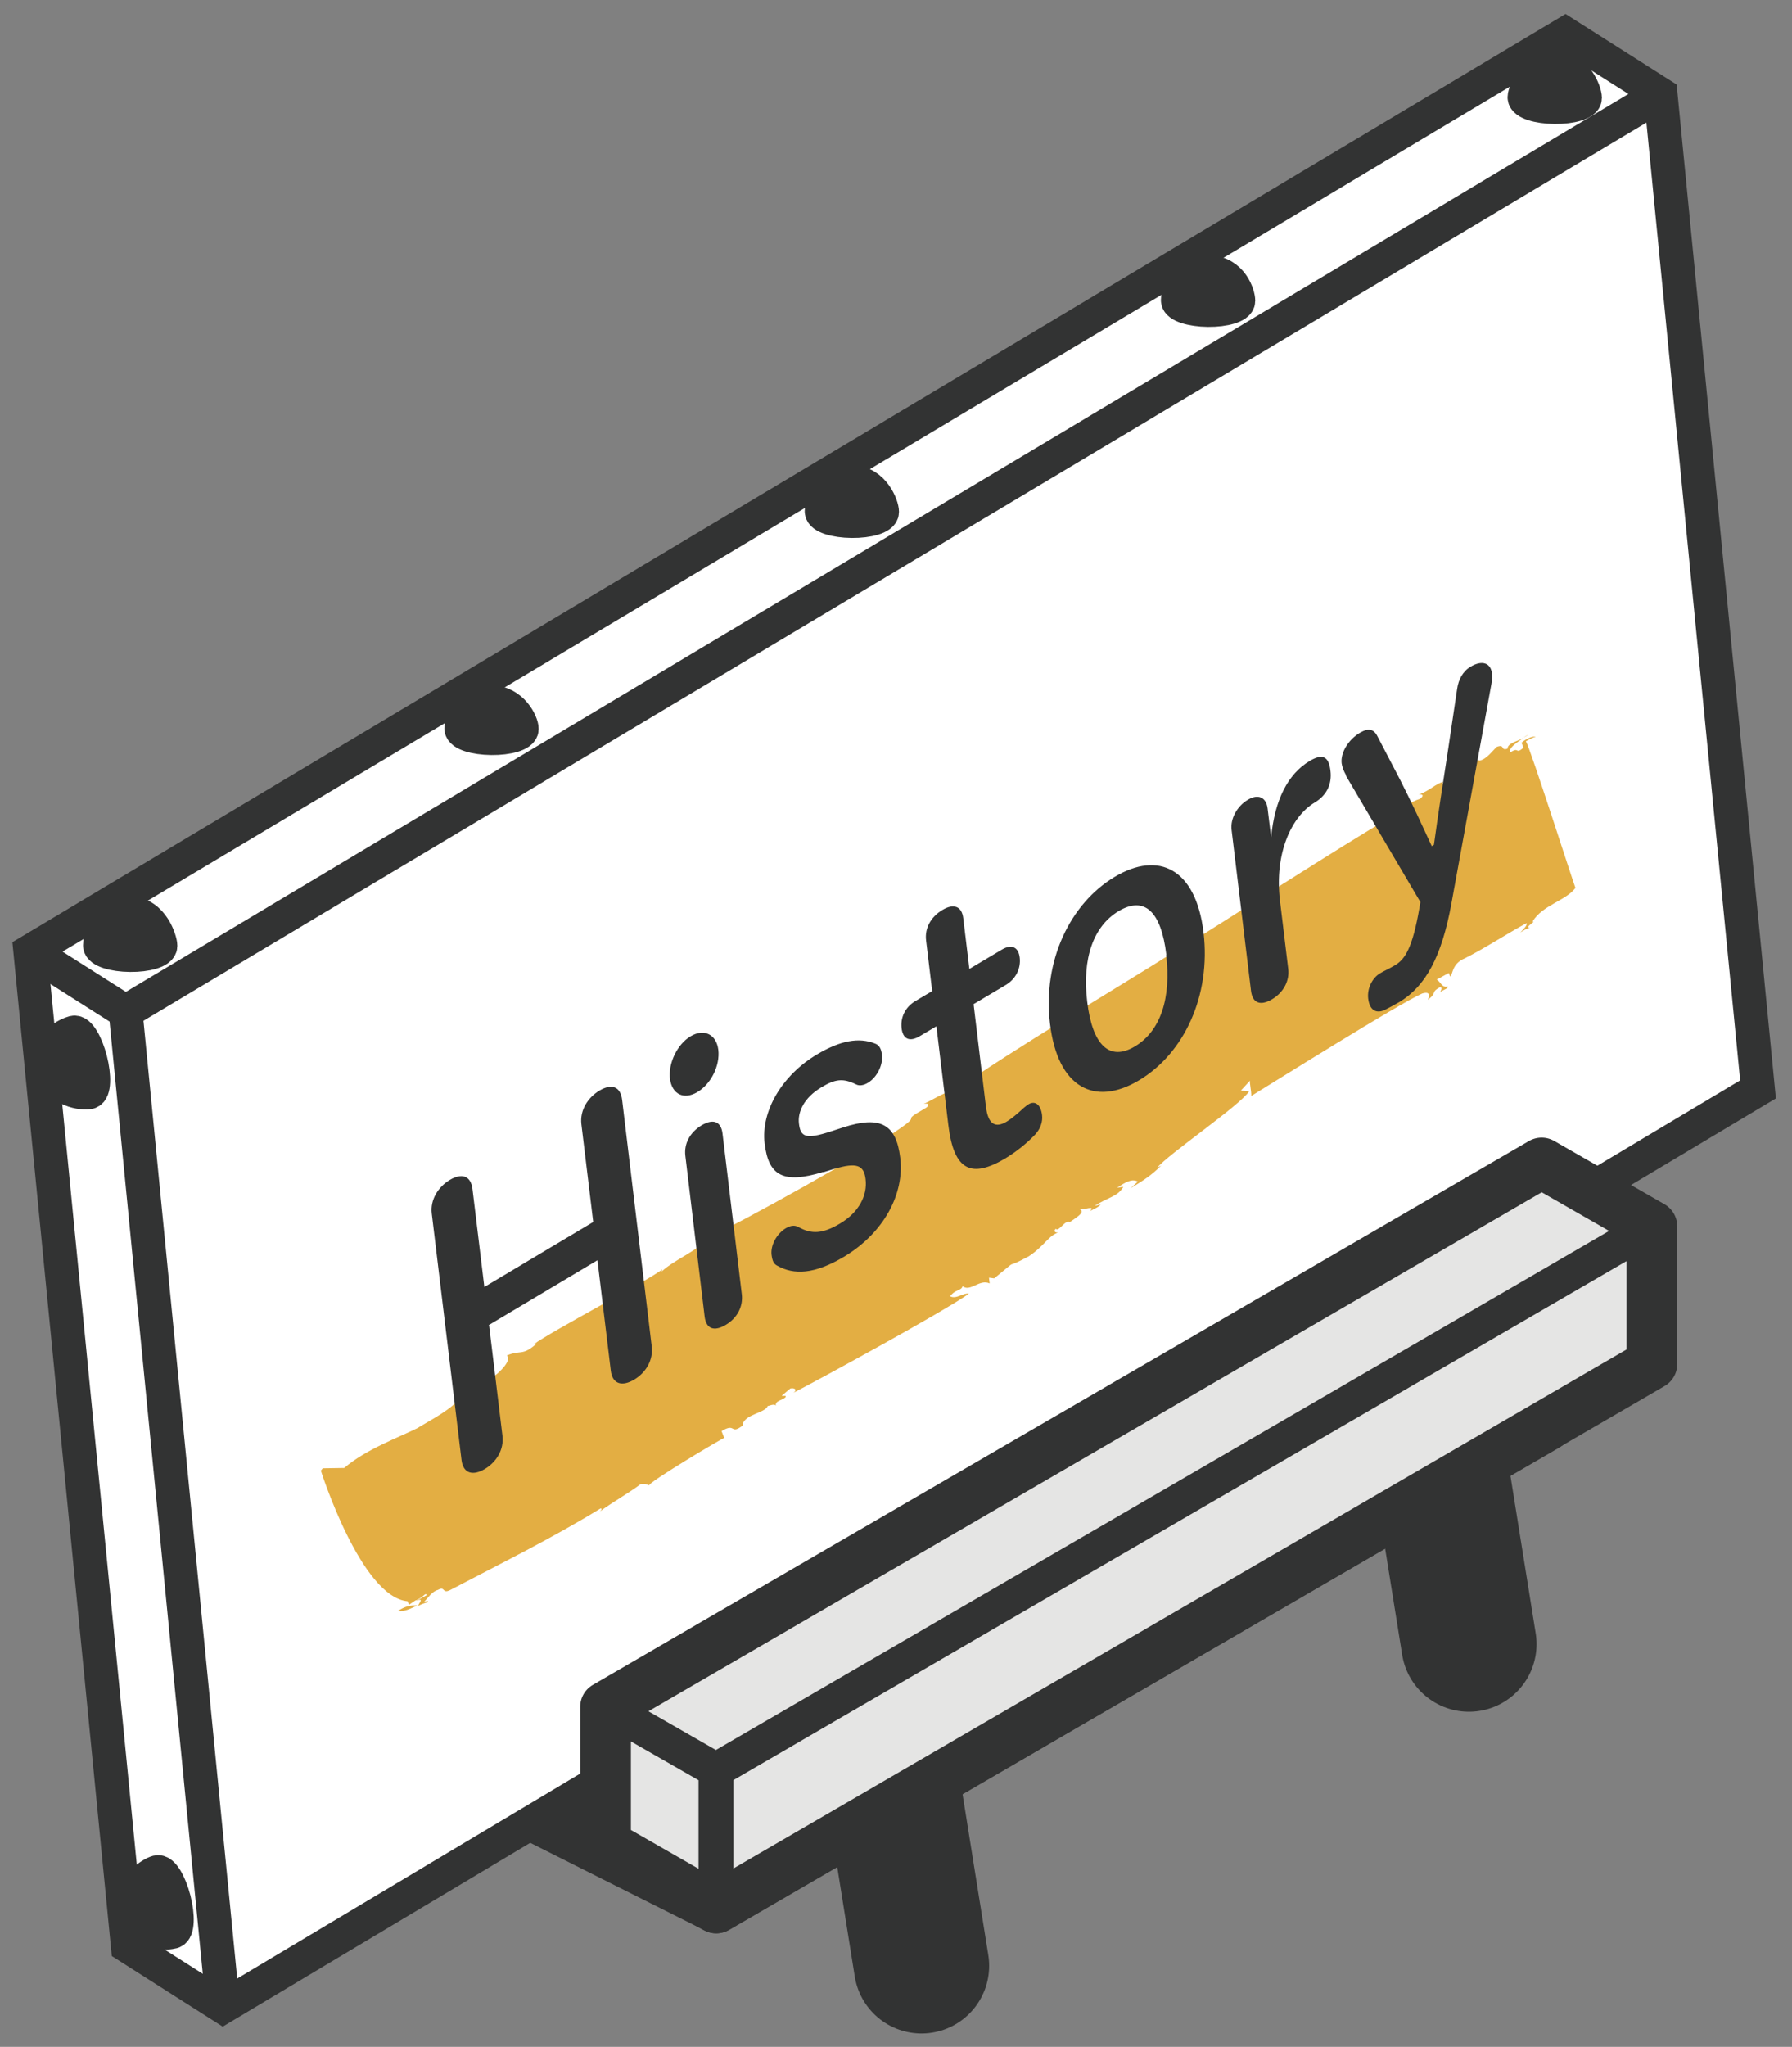
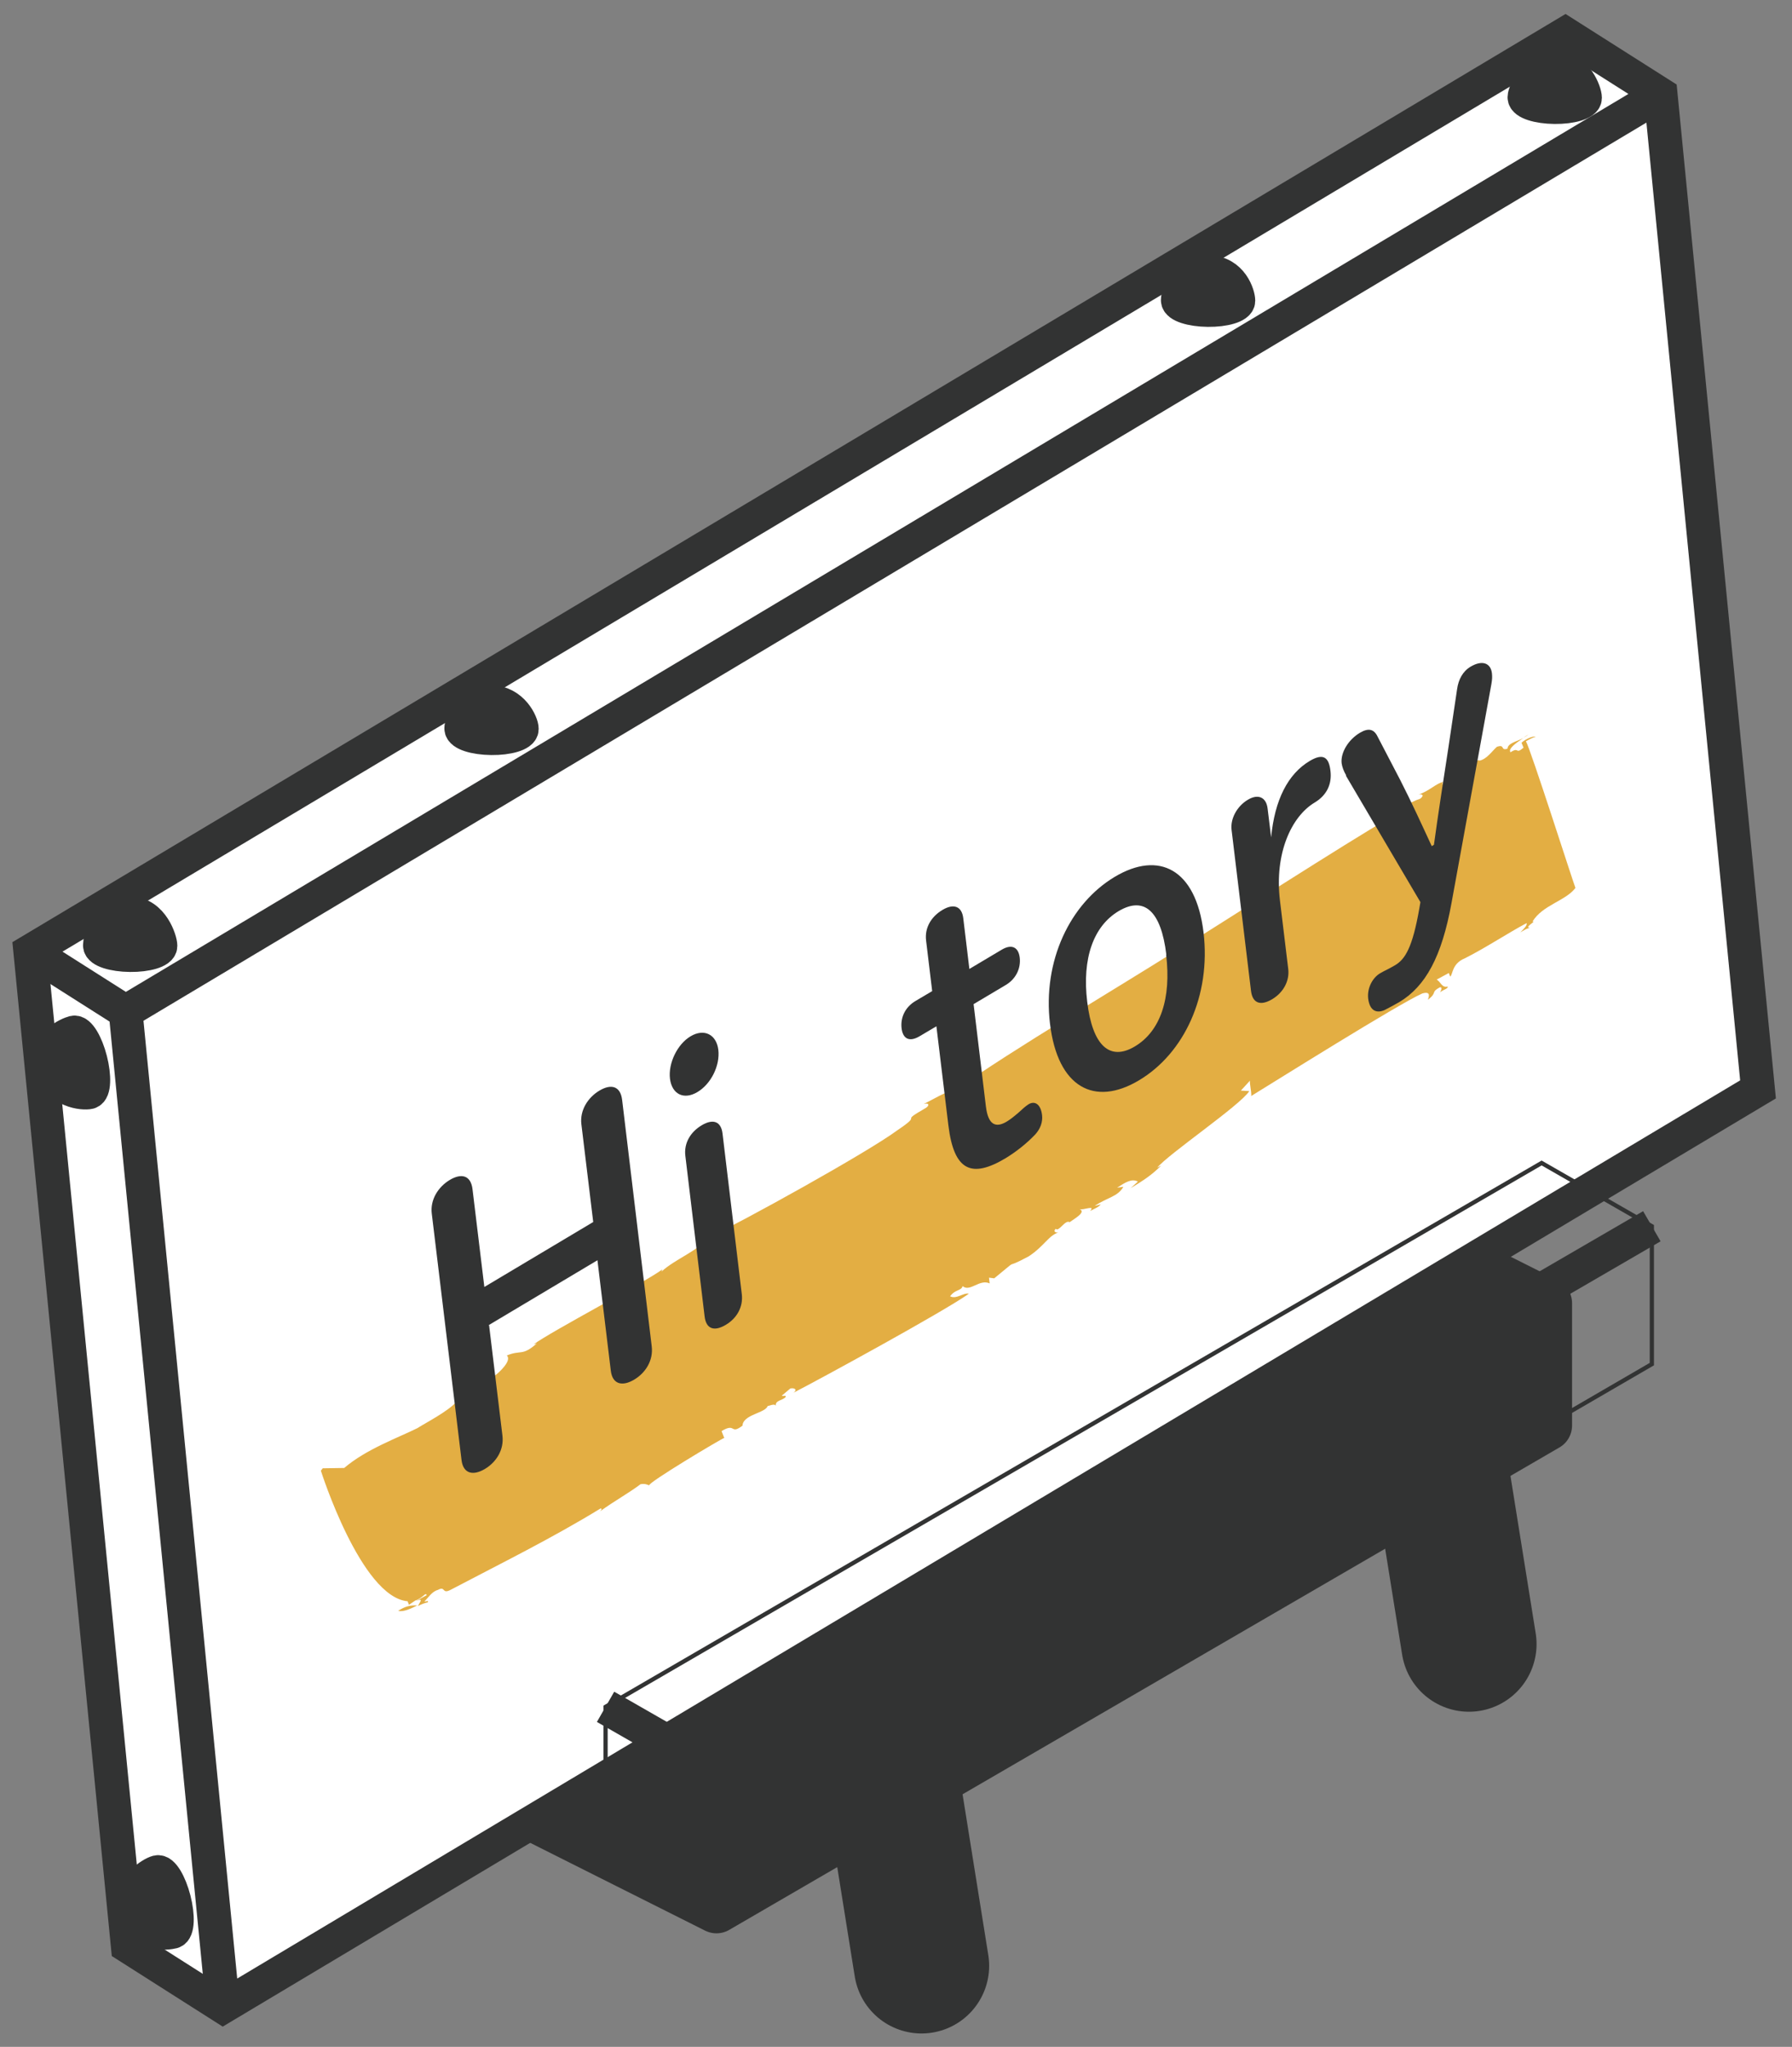
<svg xmlns="http://www.w3.org/2000/svg" width="106" height="121" viewBox="0 0 106 121" fill="none">
  <rect x="0" y="0" width="106" height="121" fill="#808080" stroke="none" />
  <path d="M81.78 65.33L86.89 97.19" stroke="#323333" stroke-width="8" stroke-miterlimit="10" stroke-linecap="round" />
  <path d="M49.41 84.35L54.51 116.21" stroke="#323333" stroke-width="8" stroke-miterlimit="10" stroke-linecap="round" />
  <path d="M27.71 98.2V105.43L42.38 112.79L91.49 84.27V77.04L76.83 69.69L27.71 98.2Z" fill="#323333" stroke="#323333" stroke-width="3" stroke-linecap="round" stroke-linejoin="round" />
  <path d="M92.59 2L98.23 5.58L103.99 64.4L13.19 118.63L7.56 115.05L1.79 56.23L92.59 2Z" fill="white" stroke="#323333" stroke-width="2" stroke-miterlimit="10" />
  <path d="M1.79 56.23L7.43 59.81L13.19 118.63L7.43 59.81L98.23 5.58L7.43 59.81L1.79 56.23Z" fill="white" stroke="#323333" stroke-width="2" stroke-miterlimit="10" />
  <path d="M93.755 5.787C93.758 5.477 93.252 4.013 92 4C90.839 3.988 90.178 5.44 90.175 5.749C90.172 6.059 90.971 6.318 91.959 6.328C92.948 6.338 93.752 6.096 93.755 5.787Z" fill="#323333" stroke="#323333" stroke-width="2" stroke-miterlimit="10" />
  <path d="M73.25 17.781C73.253 17.472 72.871 16.099 71.454 16.084C70.037 16.069 69.673 17.434 69.67 17.744C69.667 18.053 70.465 18.312 71.454 18.323C72.442 18.333 73.246 18.09 73.25 17.781Z" fill="#323333" stroke="#323333" stroke-width="2" stroke-miterlimit="10" />
-   <path d="M52.178 30.261C52.182 29.951 51.688 28.514 50.383 28.5C48.794 28.483 48.602 29.914 48.599 30.223C48.595 30.532 49.394 30.792 50.383 30.802C51.371 30.812 52.175 30.57 52.178 30.261Z" fill="#323333" stroke="#323333" stroke-width="2" stroke-miterlimit="10" />
  <path d="M30.864 43.094C30.868 42.785 30.329 41.514 29 41.5C27.671 41.486 27.288 42.747 27.285 43.057C27.281 43.366 28.08 43.625 29.069 43.635C30.057 43.646 30.861 43.403 30.864 43.094Z" fill="#323333" stroke="#323333" stroke-width="2" stroke-miterlimit="10" />
  <path d="M9.49 55.917C9.493 55.608 9 54 7.694 54C6.213 54 5.913 55.57 5.91 55.88C5.907 56.189 6.706 56.448 7.694 56.458C8.683 56.469 9.487 56.226 9.49 55.917Z" fill="#323333" stroke="#323333" stroke-width="2" stroke-miterlimit="10" />
  <path d="M5.271 64.568C5.565 64.492 5.601 63.642 5.352 62.668C5.103 61.694 4.662 60.966 4.367 61.041C4.073 61.117 2.666 61.696 3 63C3.402 64.568 4.977 64.643 5.271 64.568Z" fill="#323333" stroke="#323333" stroke-width="2" stroke-miterlimit="10" />
  <path d="M10.213 114.199C10.508 114.123 10.544 113.273 10.295 112.299C10.045 111.326 9.604 110.597 9.31 110.673C9.016 110.748 7.616 111.5 8 113C8.384 114.5 9.919 114.274 10.213 114.199Z" fill="#323333" stroke="#323333" stroke-width="2" stroke-miterlimit="10" />
-   <path d="M35.82 100.9V109.05L42.35 112.79L97.71 80.64V72.49L91.19 68.75L35.82 100.9Z" fill="#E5E5E4" stroke="#323333" stroke-width="3" stroke-linecap="round" stroke-linejoin="round" />
  <path d="M35.82 100.9L42.35 104.64V112.79V104.64L97.71 72.49L42.35 104.64L35.82 100.9Z" stroke="#323333" stroke-width="2.06" stroke-miterlimit="10" />
  <path d="M35.82 100.9V109.05L42.35 112.79L97.71 80.64V72.49L91.19 68.75L35.82 100.9Z" stroke="#323333" stroke-width="0.25" stroke-miterlimit="10" />
  <path d="M23.55 95.23C23.9 95.3 24.3 95.09 24.68 94.91C24.28 94.88 23.93 94.97 23.55 95.23Z" fill="#E3AE43" />
  <path d="M90.4 43.42C90.31 43.48 90.21 43.54 90.11 43.61C90.21 43.56 90.32 43.5 90.4 43.42Z" fill="#E3AE43" />
  <path d="M42.83 84.98L42.68 84.6C43.55 84.08 43.17 84.84 43.92 84.28C43.95 83.61 45.29 83.54 45.41 83.11C45.43 83.15 45.83 82.93 45.89 83.11C45.85 82.77 46.26 82.81 46.47 82.59C46.52 82.46 46.36 82.55 46.24 82.51L46.75 82.08C47.02 82.03 47.17 82.16 46.94 82.33C48.48 81.54 55.78 77.56 57.31 76.48C56.99 76.4 56.57 76.83 56.2 76.63C56.52 76.2 56.86 76.32 56.94 76.03C57.38 76.4 57.94 75.59 58.54 75.87L58.5 75.53L58.81 75.57C60.51 74.19 59.16 75.18 60.85 74.27C61.78 73.66 62.02 73.03 62.63 72.85C62.55 72.89 62.24 72.85 62.45 72.64C62.63 72.85 63.01 72.08 63.27 72.25C63.5 72.08 64.3 71.64 63.85 71.48C64.08 71.56 64.82 71.21 64.48 71.59C64.72 71.46 64.98 71.37 65.11 71.2L64.75 71.29C65.52 70.77 66.1 70.76 66.45 70.16L66.08 70.21C66.55 69.91 66.93 69.65 67.31 69.85L66.88 70.24C67.67 69.76 68.13 69.46 68.69 68.9L68.45 69.03C69.11 68.22 73.35 65.35 73.9 64.5L73.4 64.47L73.95 63.87C73.87 63.91 74.1 64.85 73.98 64.81C75.4 63.94 82.72 59.35 84.13 58.73C84.74 58.55 84.45 59.06 84.47 59.1C85.06 58.63 84.6 58.68 85.16 58.37C85.34 58.32 85.24 58.58 85.18 58.66C85.4 58.49 85.68 58.44 85.63 58.32C85.28 58.41 85.22 58.03 84.98 57.91L85.7 57.52L85.78 57.73C85.94 57.64 85.87 56.97 86.63 56.66C87.85 56.05 89.09 55.22 90.3 54.57C90.35 54.7 90.14 54.91 89.93 55.12C90.09 55.03 90.32 54.86 90.51 54.86C90.11 54.83 90.93 54.43 90.65 54.48C91.24 53.5 92.61 53.26 93.19 52.49C93.01 52.03 90.55 44.32 90.26 43.82C90.5 43.69 90.74 43.56 90.84 43.56C90.71 43.48 90.21 43.7 90 43.91L90.12 44.2C89.61 44.63 89.89 44.12 89.35 44.47C89.19 44.27 89.67 43.92 90.11 43.63C89.69 43.85 89.19 43.93 89.17 44.26C88.73 44.4 89.05 43.97 88.54 44.15C88.25 44.41 87.95 44.88 87.5 44.97L87.48 44.93C86.43 45.25 86.28 46.09 85.31 46.36L85.36 46.23C84.99 46.28 84.51 46.79 83.9 46.97C84.08 46.92 84.3 47 84 47.22C83.31 47.44 82.97 47.83 82.42 47.93L82.12 48.4C79.96 49.62 71.73 54.91 69.6 56.22L69.66 56.14C66.46 58.18 59.75 62.13 56.56 64.42C55.91 64.52 55.22 64.99 54.64 65.26C54.99 65.17 54.98 65.38 54.74 65.51C53.07 66.47 54.71 65.72 53.09 66.81C51.28 68.15 43.76 72.3 41.94 73.14C41.2 74 39.92 74.44 39.13 75.17L39.18 75.04C38.28 75.73 32.63 78.69 31.57 79.47L31.75 79.42C30.88 80.19 30.82 79.78 29.98 80.13C30.29 80.42 29.56 81.11 29.26 81.33L29.23 81.25C28.78 81.6 27.86 82.55 27.09 83.07L27.01 82.86C26.47 83.46 25.16 84.12 24.7 84.42C23.56 84.99 21.67 85.66 20.36 86.78L19.09 86.8L18.98 86.94C18.98 86.94 21.35 94.41 24.11 94.66L24.19 94.87L24.56 94.62C25.07 94.44 25.16 94.1 25.24 94.3L24.6 94.65C25.09 94.43 24.83 94.72 24.72 94.94C24.92 94.84 25.12 94.76 25.31 94.72C25.36 94.59 25.2 94.68 25.1 94.68C25.31 94.47 25.55 94.08 25.9 93.99C26.38 93.73 26.11 94.28 26.68 93.97C29.67 92.4 32.62 90.95 35.53 89.17C35.64 89.21 35.56 89.25 35.5 89.34C36.34 88.73 37.14 88.3 37.89 87.74C38.16 87.69 38.29 87.77 38.41 87.81C38.18 87.73 42.75 85 42.85 85L42.83 84.98Z" fill="#E3AE43" />
  <path d="M28.93 78.34L29.72 84.87C29.82 85.69 29.37 86.43 28.68 86.84C27.99 87.25 27.4 87.13 27.3 86.31L25.54 71.74C25.44 70.92 25.92 70.16 26.61 69.75C27.3 69.34 27.85 69.48 27.95 70.3L28.65 76.08L35.09 72.24L34.39 66.46C34.29 65.64 34.77 64.88 35.46 64.47C36.15 64.06 36.7 64.2 36.8 65.02L38.55 79.59C38.65 80.41 38.2 81.15 37.51 81.56C36.82 81.97 36.23 81.85 36.13 81.03L35.34 74.5L28.9 78.34H28.93Z" fill="#323333" />
  <path d="M42.49 62.06C42.6 62.99 42.06 64.08 41.25 64.56C40.46 65.03 39.75 64.7 39.63 63.77C39.52 62.86 40.06 61.73 40.85 61.26C41.66 60.78 42.38 61.16 42.49 62.06ZM40.54 68.33C40.45 67.6 40.82 66.93 41.51 66.52C42.2 66.11 42.66 66.31 42.74 67.02L43.88 76.52C43.96 77.23 43.62 77.91 42.93 78.32C42.24 78.73 41.77 78.56 41.68 77.83L40.54 68.33Z" fill="#323333" />
-   <path d="M48.7 69.28C46.34 70 45.46 69.52 45.23 67.6C45 65.69 46.26 63.56 48.33 62.33C49.71 61.51 50.8 61.31 51.76 61.69C52 61.78 52.12 61.97 52.17 62.35C52.24 62.93 51.9 63.67 51.34 64.01C51.11 64.15 50.85 64.21 50.65 64.11C49.86 63.72 49.4 63.79 48.58 64.28C47.53 64.91 47.18 65.76 47.26 66.42C47.35 67.2 47.64 67.38 49.16 66.88L49.87 66.65C52.06 65.94 53.01 66.44 53.25 68.44C53.51 70.59 52.27 72.89 49.93 74.29C48.17 75.34 46.96 75.37 45.99 74.83C45.77 74.72 45.69 74.56 45.64 74.18C45.57 73.6 45.96 72.92 46.48 72.61C46.77 72.44 47.01 72.41 47.25 72.55C48 72.96 48.65 72.95 49.69 72.33C50.82 71.66 51.32 70.65 51.2 69.7C51.1 68.88 50.69 68.7 49.34 69.1L48.69 69.3L48.7 69.28Z" fill="#323333" />
  <path d="M58.32 65.42C58.45 66.5 58.9 66.69 59.54 66.31C59.75 66.18 59.9 66.07 60.24 65.78C60.46 65.58 60.65 65.4 60.84 65.28C61.2 65.06 61.56 65.26 61.64 65.92C61.69 66.34 61.53 66.74 61.24 67.06C60.73 67.6 60.09 68.1 59.48 68.47C57.47 69.67 56.43 69.22 56.1 66.54L55.39 60.67L54.41 61.25C53.78 61.63 53.4 61.4 53.33 60.78C53.26 60.16 53.53 59.54 54.16 59.17L55.14 58.59L54.78 55.6C54.69 54.87 55.06 54.2 55.75 53.79C56.42 53.39 56.9 53.58 56.98 54.29L57.34 57.28L59.24 56.15C59.85 55.78 60.25 56 60.32 56.62C60.39 57.24 60.1 57.87 59.49 58.23L57.59 59.36L58.32 65.43V65.42Z" fill="#323333" />
  <path d="M62.11 60.53C61.66 56.79 63.31 53.41 65.93 51.84C68.55 50.27 70.74 51.37 71.19 55.11C71.64 58.87 70.04 62.27 67.38 63.86C64.74 65.44 62.56 64.29 62.11 60.52V60.53ZM68.99 56.43C68.68 53.86 67.69 52.96 66.17 53.86C64.68 54.75 64 56.65 64.31 59.22C64.62 61.81 65.64 62.75 67.13 61.86C68.64 60.96 69.29 59.03 68.98 56.44L68.99 56.43Z" fill="#323333" />
  <path d="M76.2 57.27C76.29 57.98 75.92 58.67 75.25 59.07C74.56 59.48 74.09 59.31 74 58.58L72.85 49.06C72.77 48.4 73.17 47.66 73.81 47.28C74.42 46.91 74.9 47.13 74.98 47.79L75.19 49.5C75.4 47.29 76.18 45.75 77.48 44.98C78.29 44.5 78.61 44.78 78.7 45.58C78.79 46.33 78.5 47 77.77 47.44C76.39 48.26 75.38 50.45 75.71 53.22L76.2 57.27Z" fill="#323333" />
  <path d="M79.63 45.84C79.48 45.58 79.39 45.34 79.36 45.12C79.29 44.5 79.75 43.73 80.44 43.32C80.96 43.01 81.28 43.11 81.49 43.55L82.82 46.1C83.49 47.41 84.08 48.7 84.69 50.02L84.82 49.94C85.08 48.03 85.37 46.19 85.67 44.23L86.19 40.74C86.27 40.17 86.52 39.69 86.99 39.41C87.68 39 88.18 39.2 88.25 39.8C88.27 40 88.27 40.14 88.22 40.43L85.86 53.38C85.28 56.57 84.32 58.31 82.77 59.24C82.48 59.41 82.17 59.57 81.9 59.71C81.43 59.92 81.02 59.76 80.93 59.03C80.86 58.41 81.19 57.8 81.63 57.54C81.88 57.39 82.15 57.28 82.52 57.06C83.11 56.71 83.55 56.04 83.96 53.68L84.02 53.33L79.61 45.85L79.63 45.84Z" fill="#323333" />
</svg>